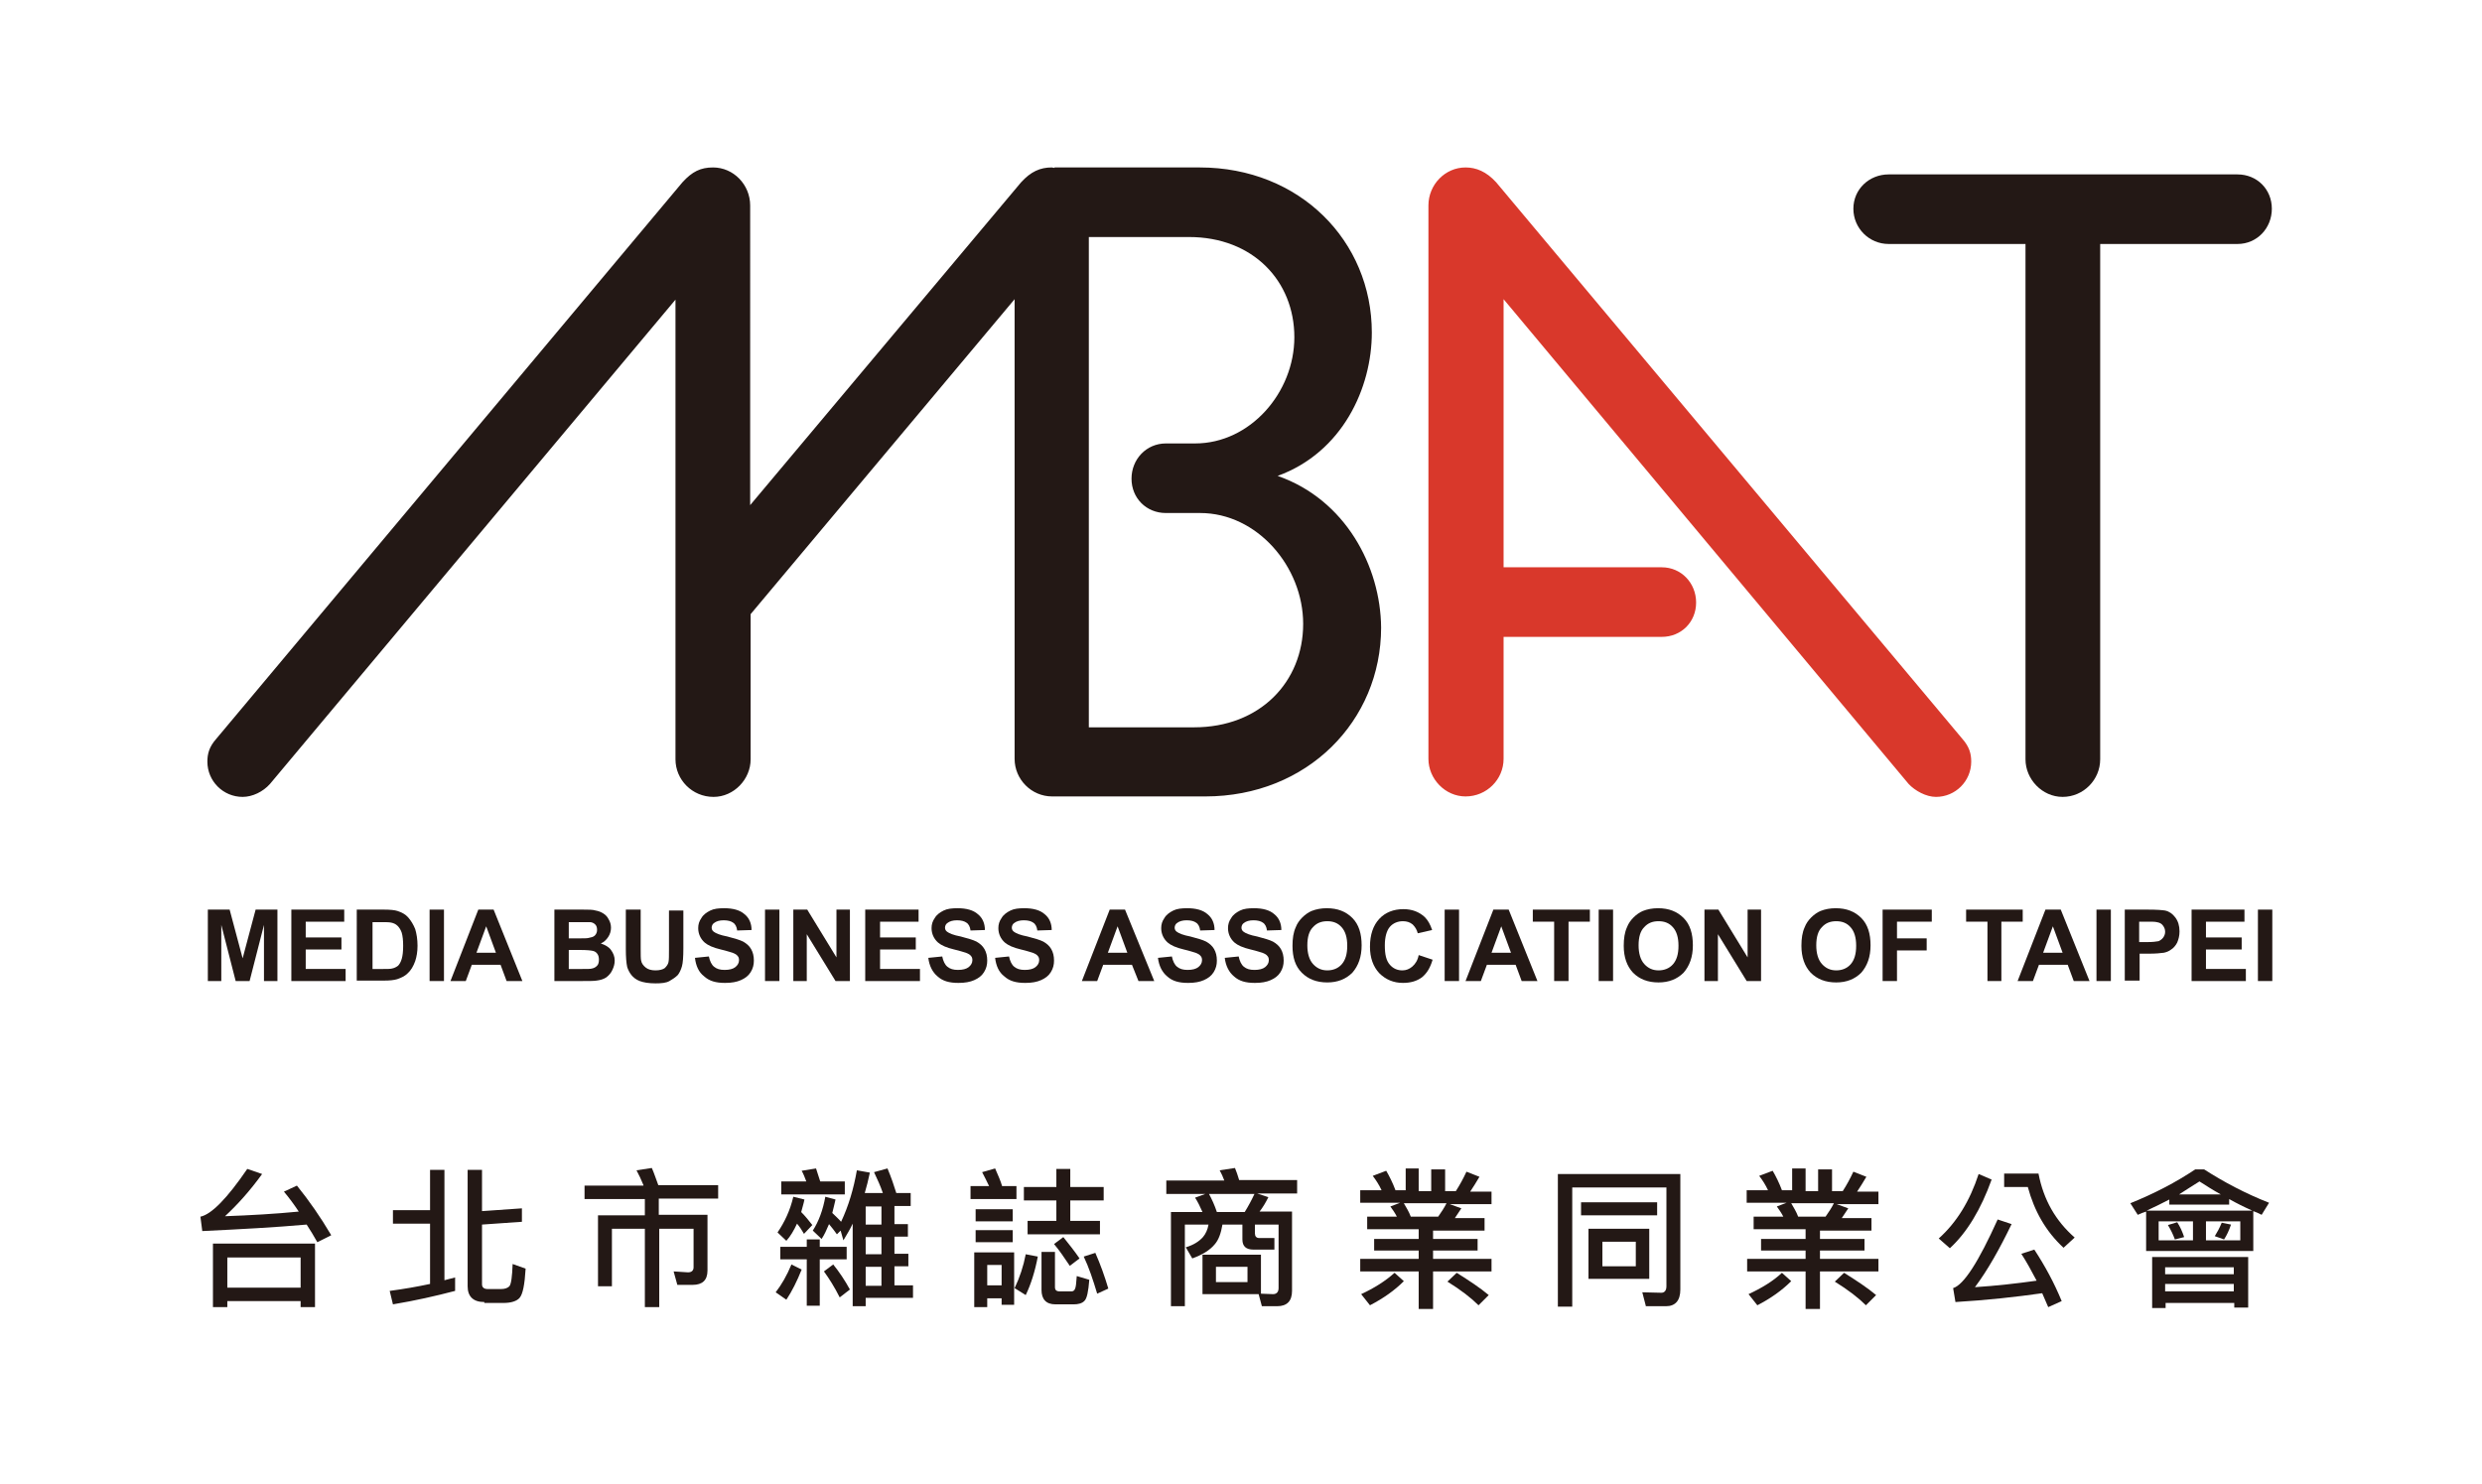
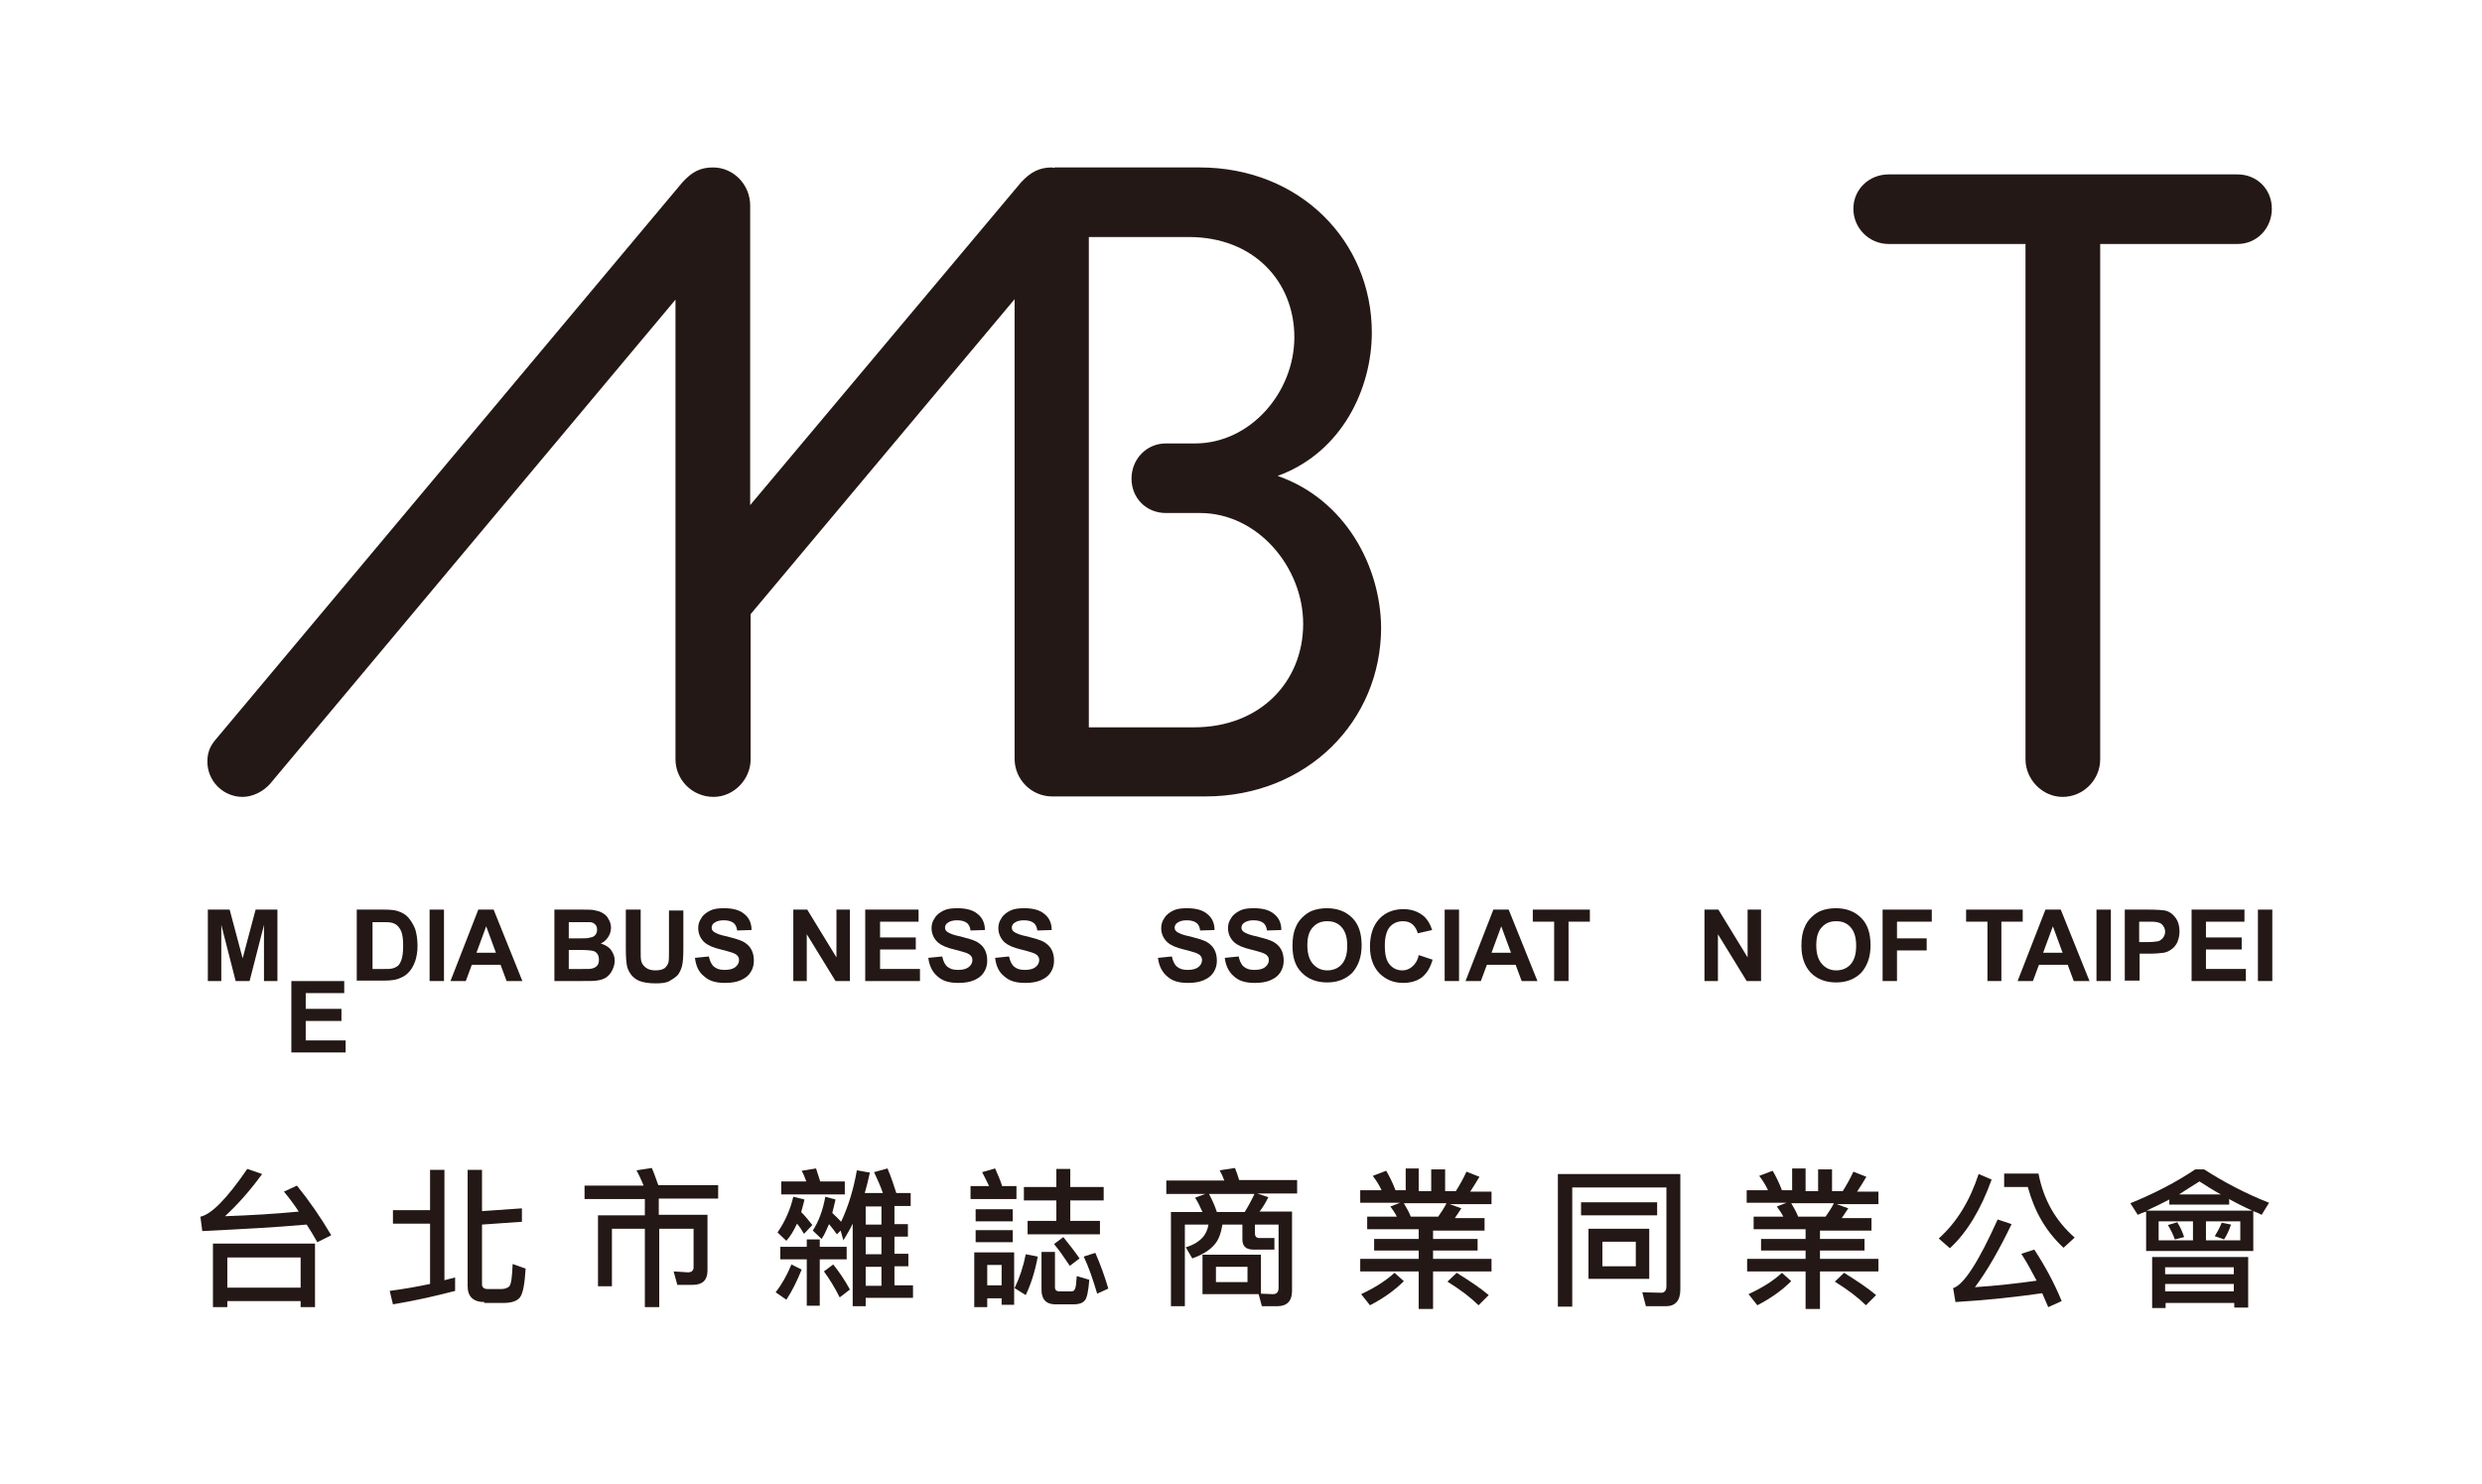
<svg xmlns="http://www.w3.org/2000/svg" version="1.1" id="Layer_1" x="0px" y="0px" viewBox="0 0 535 320" style="enable-background:new 0 0 535 320;" xml:space="preserve">
  <style type="text/css">
	.st0{fill:#231815;}
	.st1{fill:#D9382B;}
</style>
  <g>
    <g>
      <path class="st0" d="M44.8,211.5v-15.4h4.7l2.8,10.5l2.8-10.5h4.7v15.4h-2.9v-12.1l-3.1,12.1h-3l-3.1-12.1v12.1H44.8z" />
-       <path class="st0" d="M62.8,211.5v-15.4h11.4v2.6h-8.3v3.4h7.7v2.6h-7.7v4.2h8.6v2.6H62.8z" />
+       <path class="st0" d="M62.8,211.5h11.4v2.6h-8.3v3.4h7.7v2.6h-7.7v4.2h8.6v2.6H62.8z" />
      <path class="st0" d="M77.1,196.1h5.7c1.3,0,2.3,0.1,2.9,0.3c0.9,0.3,1.7,0.7,2.3,1.4c0.6,0.7,1.1,1.5,1.5,2.5    c0.3,1,0.5,2.2,0.5,3.6c0,1.3-0.2,2.4-0.5,3.3c-0.4,1.1-0.9,2-1.7,2.7c-0.5,0.5-1.3,0.9-2.2,1.2c-0.7,0.2-1.6,0.3-2.8,0.3h-5.9    V196.1z M80.3,198.7v10.2h2.3c0.9,0,1.5,0,1.9-0.1c0.5-0.1,0.9-0.3,1.3-0.6c0.3-0.3,0.6-0.8,0.8-1.5c0.2-0.7,0.3-1.6,0.3-2.8    c0-1.2-0.1-2.1-0.3-2.8c-0.2-0.6-0.5-1.1-0.9-1.5c-0.4-0.4-0.9-0.6-1.4-0.7c-0.4-0.1-1.3-0.1-2.6-0.1H80.3z" />
      <path class="st0" d="M92.6,211.5v-15.4h3.1v15.4H92.6z" />
      <path class="st0" d="M112.6,211.5h-3.4l-1.3-3.5h-6.2l-1.3,3.5h-3.3l6-15.4h3.3L112.6,211.5z M106.9,205.4l-2.1-5.7l-2.1,5.7    H106.9z" />
      <path class="st0" d="M119.5,196.1h6.2c1.2,0,2.1,0,2.7,0.2c0.6,0.1,1.1,0.3,1.6,0.6c0.5,0.3,0.9,0.7,1.2,1.3    c0.3,0.5,0.5,1.1,0.5,1.8c0,0.7-0.2,1.4-0.6,2c-0.4,0.6-0.9,1.1-1.6,1.4c0.9,0.3,1.7,0.7,2.2,1.4c0.5,0.7,0.8,1.4,0.8,2.3    c0,0.7-0.2,1.4-0.5,2c-0.3,0.7-0.8,1.2-1.3,1.6c-0.6,0.4-1.3,0.6-2.1,0.7c-0.5,0.1-1.8,0.1-3.8,0.1h-5.3V196.1z M122.6,198.7v3.6    h2c1.2,0,2,0,2.3-0.1c0.5-0.1,1-0.2,1.3-0.5c0.3-0.3,0.5-0.7,0.5-1.2c0-0.5-0.1-0.9-0.4-1.2c-0.3-0.3-0.7-0.5-1.2-0.5    c-0.3,0-1.2,0-2.7,0H122.6z M122.6,204.8v4.1h2.9c1.1,0,1.8,0,2.1-0.1c0.5-0.1,0.8-0.3,1.1-0.6c0.3-0.3,0.4-0.8,0.4-1.3    c0-0.5-0.1-0.9-0.3-1.2c-0.2-0.3-0.5-0.6-1-0.7c-0.4-0.1-1.3-0.2-2.8-0.2H122.6z" />
      <path class="st0" d="M135,196.1h3.1v8.4c0,1.3,0,2.2,0.1,2.6c0.1,0.6,0.5,1.1,1,1.5c0.5,0.4,1.2,0.6,2.1,0.6c0.9,0,1.6-0.2,2-0.5    c0.4-0.4,0.7-0.8,0.8-1.3c0.1-0.5,0.1-1.4,0.1-2.6v-8.5h3.1v8.1c0,1.9-0.1,3.2-0.3,3.9s-0.5,1.4-0.9,1.9c-0.5,0.5-1.1,0.9-1.8,1.3    s-1.7,0.5-3,0.5c-1.5,0-2.6-0.2-3.4-0.5c-0.8-0.3-1.4-0.8-1.8-1.3c-0.4-0.5-0.7-1.1-0.9-1.7c-0.2-0.9-0.3-2.2-0.3-3.9V196.1z" />
      <path class="st0" d="M149.8,206.5l3-0.3c0.2,1,0.6,1.8,1.1,2.2c0.6,0.5,1.3,0.7,2.3,0.7c1,0,1.8-0.2,2.3-0.6s0.8-0.9,0.8-1.5    c0-0.4-0.1-0.7-0.3-0.9c-0.2-0.3-0.6-0.5-1.1-0.7c-0.4-0.1-1.2-0.4-2.5-0.7c-1.7-0.4-2.8-0.9-3.5-1.5c-0.9-0.8-1.4-1.9-1.4-3.1    c0-0.8,0.2-1.5,0.7-2.2c0.4-0.7,1.1-1.2,1.9-1.6c0.8-0.4,1.8-0.5,3-0.5c1.9,0,3.4,0.4,4.4,1.3c1,0.8,1.5,2,1.5,3.4l-3.1,0.1    c-0.1-0.8-0.4-1.4-0.9-1.7c-0.4-0.3-1.1-0.5-2-0.5c-0.9,0-1.6,0.2-2.1,0.6c-0.3,0.2-0.5,0.6-0.5,1c0,0.4,0.2,0.7,0.5,0.9    c0.4,0.3,1.3,0.7,2.9,1c1.5,0.4,2.6,0.7,3.4,1.1c0.7,0.4,1.3,0.9,1.7,1.6c0.4,0.7,0.6,1.5,0.6,2.5c0,0.9-0.2,1.7-0.7,2.5    c-0.5,0.8-1.2,1.3-2.1,1.7c-0.9,0.4-2,0.6-3.4,0.6c-2,0-3.4-0.4-4.5-1.4C150.6,209.6,150,208.2,149.8,206.5z" />
-       <path class="st0" d="M164.9,211.5v-15.4h3.1v15.4H164.9z" />
      <path class="st0" d="M171,211.5v-15.4h3l6.3,10.3v-10.3h2.9v15.4h-3.1l-6.2-10.1v10.1H171z" />
      <path class="st0" d="M186.5,211.5v-15.4H198v2.6h-8.3v3.4h7.7v2.6h-7.7v4.2h8.6v2.6H186.5z" />
      <path class="st0" d="M200.1,206.5l3-0.3c0.2,1,0.6,1.8,1.1,2.2c0.6,0.5,1.3,0.7,2.3,0.7c1,0,1.8-0.2,2.3-0.6    c0.5-0.4,0.8-0.9,0.8-1.5c0-0.4-0.1-0.7-0.3-0.9c-0.2-0.3-0.6-0.5-1.1-0.7c-0.4-0.1-1.2-0.4-2.5-0.7c-1.7-0.4-2.8-0.9-3.5-1.5    c-0.9-0.8-1.4-1.9-1.4-3.1c0-0.8,0.2-1.5,0.7-2.2c0.4-0.7,1.1-1.2,1.9-1.6c0.8-0.4,1.8-0.5,3-0.5c1.9,0,3.4,0.4,4.4,1.3    c1,0.8,1.5,2,1.5,3.4l-3.1,0.1c-0.1-0.8-0.4-1.4-0.9-1.7c-0.4-0.3-1.1-0.5-2-0.5c-0.9,0-1.6,0.2-2.1,0.6c-0.3,0.2-0.5,0.6-0.5,1    c0,0.4,0.2,0.7,0.5,0.9c0.4,0.3,1.3,0.7,2.9,1c1.5,0.4,2.6,0.7,3.4,1.1c0.7,0.4,1.3,0.9,1.7,1.6c0.4,0.7,0.6,1.5,0.6,2.5    c0,0.9-0.2,1.7-0.7,2.5c-0.5,0.8-1.2,1.3-2.1,1.7c-0.9,0.4-2,0.6-3.4,0.6c-2,0-3.4-0.4-4.5-1.4C201,209.6,200.3,208.2,200.1,206.5    z" />
      <path class="st0" d="M214.5,206.5l3-0.3c0.2,1,0.6,1.8,1.1,2.2c0.6,0.5,1.3,0.7,2.3,0.7c1,0,1.8-0.2,2.3-0.6s0.8-0.9,0.8-1.5    c0-0.4-0.1-0.7-0.3-0.9c-0.2-0.3-0.6-0.5-1.1-0.7c-0.4-0.1-1.2-0.4-2.5-0.7c-1.7-0.4-2.8-0.9-3.5-1.5c-0.9-0.8-1.4-1.9-1.4-3.1    c0-0.8,0.2-1.5,0.7-2.2c0.4-0.7,1.1-1.2,1.9-1.6c0.8-0.4,1.8-0.5,3-0.5c1.9,0,3.4,0.4,4.4,1.3c1,0.8,1.5,2,1.5,3.4l-3.1,0.1    c-0.1-0.8-0.4-1.4-0.9-1.7c-0.4-0.3-1.1-0.5-2-0.5c-0.9,0-1.6,0.2-2.1,0.6c-0.3,0.2-0.5,0.6-0.5,1c0,0.4,0.2,0.7,0.5,0.9    c0.4,0.3,1.3,0.7,2.9,1c1.5,0.4,2.6,0.7,3.4,1.1c0.7,0.4,1.3,0.9,1.7,1.6c0.4,0.7,0.6,1.5,0.6,2.5c0,0.9-0.2,1.7-0.7,2.5    c-0.5,0.8-1.2,1.3-2.1,1.7c-0.9,0.4-2,0.6-3.4,0.6c-2,0-3.4-0.4-4.5-1.4C215.3,209.6,214.7,208.2,214.5,206.5z" />
-       <path class="st0" d="M248.8,211.5h-3.4L244,208h-6.2l-1.3,3.5h-3.3l6-15.4h3.3L248.8,211.5z M243,205.4l-2.1-5.7l-2.1,5.7H243z" />
      <path class="st0" d="M249.6,206.5l3-0.3c0.2,1,0.6,1.8,1.1,2.2c0.6,0.5,1.3,0.7,2.3,0.7c1,0,1.8-0.2,2.3-0.6s0.8-0.9,0.8-1.5    c0-0.4-0.1-0.7-0.3-0.9c-0.2-0.3-0.6-0.5-1.1-0.7c-0.4-0.1-1.2-0.4-2.5-0.7c-1.7-0.4-2.8-0.9-3.5-1.5c-0.9-0.8-1.4-1.9-1.4-3.1    c0-0.8,0.2-1.5,0.7-2.2c0.4-0.7,1.1-1.2,1.9-1.6c0.8-0.4,1.8-0.5,3-0.5c1.9,0,3.4,0.4,4.4,1.3c1,0.8,1.5,2,1.5,3.4l-3.1,0.1    c-0.1-0.8-0.4-1.4-0.9-1.7c-0.4-0.3-1.1-0.5-2-0.5c-0.9,0-1.6,0.2-2.1,0.6c-0.3,0.2-0.5,0.6-0.5,1c0,0.4,0.2,0.7,0.5,0.9    c0.4,0.3,1.3,0.7,2.9,1c1.5,0.4,2.6,0.7,3.4,1.1c0.7,0.4,1.3,0.9,1.7,1.6c0.4,0.7,0.6,1.5,0.6,2.5c0,0.9-0.2,1.7-0.7,2.5    c-0.5,0.8-1.2,1.3-2.1,1.7c-0.9,0.4-2,0.6-3.4,0.6c-2,0-3.4-0.4-4.5-1.4C250.5,209.6,249.8,208.2,249.6,206.5z" />
      <path class="st0" d="M264,206.5l3-0.3c0.2,1,0.6,1.8,1.1,2.2c0.6,0.5,1.3,0.7,2.3,0.7c1,0,1.8-0.2,2.3-0.6s0.8-0.9,0.8-1.5    c0-0.4-0.1-0.7-0.3-0.9c-0.2-0.3-0.6-0.5-1.1-0.7c-0.4-0.1-1.2-0.4-2.5-0.7c-1.7-0.4-2.8-0.9-3.5-1.5c-0.9-0.8-1.4-1.9-1.4-3.1    c0-0.8,0.2-1.5,0.7-2.2c0.4-0.7,1.1-1.2,1.9-1.6c0.8-0.4,1.8-0.5,3-0.5c1.9,0,3.4,0.4,4.4,1.3c1,0.8,1.5,2,1.5,3.4l-3.1,0.1    c-0.1-0.8-0.4-1.4-0.9-1.7c-0.4-0.3-1.1-0.5-2-0.5c-0.9,0-1.6,0.2-2.1,0.6c-0.3,0.2-0.5,0.6-0.5,1c0,0.4,0.2,0.7,0.5,0.9    c0.4,0.3,1.3,0.7,2.9,1c1.5,0.4,2.6,0.7,3.4,1.1c0.7,0.4,1.3,0.9,1.7,1.6c0.4,0.7,0.6,1.5,0.6,2.5c0,0.9-0.2,1.7-0.7,2.5    c-0.5,0.8-1.2,1.3-2.1,1.7c-0.9,0.4-2,0.6-3.4,0.6c-2,0-3.4-0.4-4.5-1.4C264.9,209.6,264.2,208.2,264,206.5z" />
      <path class="st0" d="M278.6,203.9c0-1.6,0.2-2.9,0.7-4c0.3-0.8,0.8-1.5,1.4-2.1c0.6-0.6,1.3-1.1,2-1.4c1-0.4,2.1-0.6,3.3-0.6    c2.3,0,4.1,0.7,5.5,2.1c1.4,1.4,2,3.4,2,5.9c0,2.5-0.7,4.4-2,5.9c-1.4,1.4-3.2,2.1-5.4,2.1c-2.3,0-4.1-0.7-5.5-2.1    C279.2,208.3,278.6,206.4,278.6,203.9z M281.8,203.8c0,1.7,0.4,3.1,1.2,4c0.8,0.9,1.8,1.4,3.1,1.4c1.2,0,2.3-0.4,3.1-1.3    c0.8-0.9,1.2-2.2,1.2-4c0-1.8-0.4-3.1-1.2-4c-0.8-0.9-1.8-1.3-3.1-1.3c-1.3,0-2.3,0.4-3.1,1.3C282.2,200.7,281.8,202,281.8,203.8z    " />
      <path class="st0" d="M305.8,205.9l3,1c-0.5,1.7-1.2,2.9-2.3,3.8c-1.1,0.8-2.4,1.2-4.1,1.2c-2,0-3.7-0.7-5.1-2.1    c-1.3-1.4-2-3.3-2-5.7c0-2.6,0.7-4.6,2-6c1.3-1.4,3.1-2.1,5.2-2.1c1.9,0,3.4,0.6,4.6,1.7c0.7,0.7,1.2,1.6,1.6,2.8l-3.1,0.7    c-0.2-0.8-0.6-1.4-1.1-1.9c-0.6-0.5-1.3-0.7-2.1-0.7c-1.1,0-2.1,0.4-2.8,1.2c-0.7,0.8-1.1,2.2-1.1,4c0,2,0.3,3.3,1.1,4.2    c0.7,0.8,1.6,1.2,2.7,1.2c0.8,0,1.5-0.3,2.1-0.8C305.1,207.8,305.6,207,305.8,205.9z" />
      <path class="st0" d="M311.4,211.5v-15.4h3.1v15.4H311.4z" />
      <path class="st0" d="M331.4,211.5H328l-1.3-3.5h-6.2l-1.3,3.5h-3.3l6-15.4h3.3L331.4,211.5z M325.7,205.4l-2.1-5.7l-2.1,5.7H325.7    z" />
      <path class="st0" d="M335,211.5v-12.8h-4.6v-2.6h12.3v2.6h-4.6v12.8H335z" />
-       <path class="st0" d="M344.6,211.5v-15.4h3.1v15.4H344.6z" />
-       <path class="st0" d="M350,203.9c0-1.6,0.2-2.9,0.7-4c0.3-0.8,0.8-1.5,1.4-2.1c0.6-0.6,1.3-1.1,2-1.4c1-0.4,2.1-0.6,3.3-0.6    c2.3,0,4.1,0.7,5.5,2.1c1.4,1.4,2,3.4,2,5.9c0,2.5-0.7,4.4-2,5.9c-1.4,1.4-3.2,2.1-5.4,2.1c-2.3,0-4.1-0.7-5.5-2.1    C350.7,208.3,350,206.4,350,203.9z M353.2,203.8c0,1.7,0.4,3.1,1.2,4c0.8,0.9,1.8,1.4,3.1,1.4c1.2,0,2.3-0.4,3.1-1.3    c0.8-0.9,1.2-2.2,1.2-4c0-1.8-0.4-3.1-1.2-4c-0.8-0.9-1.8-1.3-3.1-1.3c-1.3,0-2.3,0.4-3.1,1.3C353.6,200.7,353.2,202,353.2,203.8z    " />
      <path class="st0" d="M367.4,211.5v-15.4h3l6.3,10.3v-10.3h2.9v15.4h-3.1l-6.2-10.1v10.1H367.4z" />
      <path class="st0" d="M388.3,203.9c0-1.6,0.2-2.9,0.7-4c0.3-0.8,0.8-1.5,1.4-2.1c0.6-0.6,1.3-1.1,2-1.4c1-0.4,2.1-0.6,3.3-0.6    c2.3,0,4.1,0.7,5.5,2.1c1.4,1.4,2,3.4,2,5.9c0,2.5-0.7,4.4-2,5.9c-1.4,1.4-3.2,2.1-5.4,2.1c-2.3,0-4.1-0.7-5.5-2.1    C389,208.3,388.3,206.4,388.3,203.9z M391.5,203.8c0,1.7,0.4,3.1,1.2,4c0.8,0.9,1.8,1.4,3.1,1.4c1.2,0,2.3-0.4,3.1-1.3    c0.8-0.9,1.2-2.2,1.2-4c0-1.8-0.4-3.1-1.2-4c-0.8-0.9-1.8-1.3-3.1-1.3c-1.3,0-2.3,0.4-3.1,1.3C391.9,200.7,391.5,202,391.5,203.8z    " />
      <path class="st0" d="M405.8,211.5v-15.4h10.6v2.6h-7.5v3.6h6.4v2.6h-6.4v6.6H405.8z" />
      <path class="st0" d="M428.4,211.5v-12.8h-4.6v-2.6H436v2.6h-4.6v12.8H428.4z" />
      <path class="st0" d="M450.4,211.5H447l-1.3-3.5h-6.2l-1.3,3.5h-3.3l6-15.4h3.3L450.4,211.5z M444.6,205.4l-2.1-5.7l-2.1,5.7H444.6    z" />
      <path class="st0" d="M451.9,211.5v-15.4h3.1v15.4H451.9z" />
      <path class="st0" d="M458,211.5v-15.4h5c1.9,0,3.1,0.1,3.7,0.2c0.9,0.2,1.6,0.7,2.2,1.5c0.6,0.8,0.9,1.8,0.9,3    c0,0.9-0.2,1.7-0.5,2.4c-0.3,0.6-0.8,1.2-1.3,1.5c-0.5,0.4-1.1,0.6-1.6,0.7c-0.7,0.1-1.8,0.2-3.2,0.2h-2v5.8H458z M461.1,198.7    v4.4h1.7c1.2,0,2-0.1,2.5-0.2c0.4-0.2,0.7-0.4,1-0.8c0.2-0.3,0.4-0.7,0.4-1.2c0-0.6-0.2-1-0.5-1.4c-0.3-0.4-0.7-0.6-1.3-0.7    c-0.4-0.1-1.1-0.1-2.2-0.1H461.1z" />
      <path class="st0" d="M472.4,211.5v-15.4h11.4v2.6h-8.3v3.4h7.7v2.6h-7.7v4.2h8.6v2.6H472.4z" />
      <path class="st0" d="M486.7,211.5v-15.4h3.1v15.4H486.7z" />
    </g>
    <g>
-       <path class="st1" d="M423,159.3c1.5,1.7,1.9,3.2,1.9,4.9c0,4.2-3.4,7.6-7.6,7.6c-2.1,0-4.5-1.3-5.9-2.8L324.1,64.5v57.8h34.1    c4.2,0,7.4,3.4,7.4,7.6s-3.2,7.4-7.4,7.4h-34.1v26.3c0,4.4-3.6,8.1-8.2,8.1c-4.4,0-8-3.8-8-8.1V44.3c0-4.5,3.6-8.2,8-8.2    c2.3,0,4.5,0.9,6.6,3.2L423,159.3z" />
      <path class="st0" d="M436.7,52.6h-29.6c-4.2,0-7.6-3.4-7.6-7.6s3.4-7.4,7.6-7.4h75.2c4.2,0,7.4,3.2,7.4,7.4s-3.2,7.6-7.4,7.6    h-29.6v111.1c0,4.4-3.6,8.1-8.1,8.1c-4.4,0-8-3.8-8-8.1V52.6z" />
      <path class="st0" d="M275.4,102.6c14-5.1,20.3-19,20.3-30.9c0-19.7-15.5-35.6-37.1-35.6h-31.3v0.1c-0.2,0-0.4-0.1-0.6-0.1    c-2.5,0-4.5,0.9-6.6,3.2l-58.4,69.6V44.3c0-4.5-3.6-8.2-8-8.2c-2.7,0-4.5,0.9-6.6,3.2l-100.5,120c-1.5,1.7-1.9,3.2-1.9,4.9    c0,4.2,3.4,7.6,7.6,7.6c2.1,0,4.4-1.1,5.9-2.8l87.4-104.4v99.1c0,4.4,3.6,8.1,8.2,8.1c4.4,0,8-3.8,8-8.1v-31.3l56.9-67.9v99.1    c0,4.4,3.6,8.1,8.1,8.1c0.2,0,0.4,0,0.6,0v0h32.4c22,0,37.9-16.3,37.9-36.4C297.6,122.1,290,107.7,275.4,102.6z M257.4,156.8    h-19.5h-2.5h-0.7V51.1h0.7h2.5h18.4c13.8,0,22.7,9.5,22.7,21.6c0,11.9-9.5,22.9-21.4,22.9h-6.3c-4.2,0-7.4,3.4-7.4,7.6    c0,4.2,3.2,7.4,7.4,7.4h7.4c12.3,0,22.2,11.6,22.2,23.9C280.9,147,271.6,156.8,257.4,156.8z" />
    </g>
    <g>
      <path class="st0" d="M43.2,262.3c2.4-0.5,5.8-4,10.1-10.3l3.2,1.1c-2.6,3.6-5.3,6.6-8,9.1c5.5-0.2,10.8-0.5,15.9-1    c-1-1.5-2.1-3-3.2-4.3l2.8-1.3c2.6,3.2,5.1,6.8,7.4,10.7l-3,1.5c-0.8-1.4-1.5-2.6-2.3-3.8c-6.7,0.6-14.2,1-22.5,1.4L43.2,262.3z     M67.9,281.8h-3.1v-1.3H49v1.3h-3.1v-13.7h22V281.8z M64.8,277.6v-6.5H49v6.5H64.8z" />
      <path class="st0" d="M95.8,252.2V276c0.7-0.2,1.5-0.4,2.3-0.6v2.9c-4.2,1.1-8.6,2.1-13.4,2.9l-0.7-2.9c3-0.4,5.9-0.9,8.7-1.5v-13    h-8v-2.9h8v-8.7H95.8z M104.4,280.7c-2.4,0-3.6-1.2-3.6-3.4v-25.1h3.1v8.9l8.6-0.6v2.9l-8.6,0.6v12.9c0,0.6,0.4,1,1.2,1h2.9    c0.8,0,1.4-0.2,1.8-0.6c0.4-0.5,0.6-2.1,0.7-4.8l2.8,1c-0.2,3.4-0.6,5.5-1.3,6.3c-0.6,0.7-1.8,1.1-3.5,1.1H104.4z" />
      <path class="st0" d="M138.7,255.5c-0.5-1.2-1-2.3-1.5-3.2l3.3-0.5c0.5,1.1,0.9,2.4,1.4,3.7h12.9v2.9h-12.8v3.5h10.5v12    c0,2.1-1.1,3.1-3.2,3.1h-3.3l-0.8-2.9l3.1,0.2c0.8,0,1.2-0.4,1.2-1.1v-8.3h-7.4v16.9h-3.1v-16.9h-7.1v12.4h-3V262h10.1v-3.5H126    v-2.9H138.7z" />
      <path class="st0" d="M172.8,273.7c-1,2.5-2.1,4.7-3.3,6.5l-2.3-1.6c1.3-1.7,2.4-3.6,3.4-6L172.8,273.7z M169.5,267.5l-1.9-1.8    c1.5-2.2,2.7-4.7,3.4-7.7l2.4,0.6c-0.2,1-0.5,1.9-0.7,2.7c0.9,0.9,1.7,1.9,2.4,2.8l-1.8,1.9c-0.4-0.7-0.9-1.5-1.5-2.2    C171.1,265.3,170.4,266.5,169.5,267.5z M173.9,268.8v-1.6h2.8v1.6h5.8v2.7h-5.8v10h-2.8v-10h-5.7v-2.7H173.9z M176.8,254.7h5.3    v2.8h-13.7v-2.8h5.4c-0.3-0.8-0.6-1.6-1-2.3l3.1-0.5C176.2,252.8,176.5,253.7,176.8,254.7z M180.1,258.6c-0.2,1-0.5,2-0.7,2.9    c0.7,0.7,1.4,1.3,1.9,1.9c1.6-3.4,2.7-7.1,3.4-11.1l2.8,0.5c-0.3,1.5-0.7,3-1.1,4.4h3.9c-0.5-1.5-1.2-3-1.9-4.5l2.9-0.8    c0.8,1.9,1.4,3.7,1.9,5.3h3.1v2.8h-3.5v3.9h2.9v2.7h-2.9v3.7h3v2.7h-3v4.1h4v2.7h-10.2v1.8h-2.8v-17.8c-0.6,1.3-1.3,2.4-2,3.6    l-0.6-2.1l-0.8,0.8c-0.5-0.7-1.1-1.5-1.7-2.2c-0.5,1.2-1,2.3-1.6,3.2l-1.9-1.8c1.3-2,2.2-4.5,2.7-7.3L180.1,258.6z M183.2,278    l-2.2,1.7c-1.1-2.2-2.3-4.1-3.4-5.6l2-1.5C180.9,274.2,182.1,276,183.2,278z M186.6,260.1v3.9h3.4v-3.9H186.6z M186.6,270.4h3.4    v-3.7h-3.4V270.4z M186.6,277.2h3.4v-4.1h-3.4V277.2z" />
      <path class="st0" d="M213.2,255.7c-0.5-1-1-2.1-1.5-3l2.8-0.8c0.6,1.4,1.2,2.7,1.5,3.8h3.1v2.8h-9.9v-2.8H213.2z M212.8,281.8H210    V270h8.6v11.3h-2.7v-1.4h-3.1V281.8z M218.3,260.7v2.6h-8v-2.6H218.3z M218.3,265.2v2.6h-8v-2.6H218.3z M215.9,272.7h-3.1v4.4h3.1    V272.7z M223.7,270.9c-0.6,3.2-1.5,6-2.6,8.3l-2.4-1.5c1.1-2.3,1.9-4.7,2.4-7.3L223.7,270.9z M227.7,255.9V252h3v3.9h7.2v2.9h-7.2    v4.4h6.4v2.9h-15.6v-2.9h6.2v-4.4h-7v-2.9H227.7z M227.5,281.2c-2,0-3-1.1-3-3.1v-8.2h2.9v7.6c0,0.6,0.3,0.9,1,0.9h2.6    c0.3,0,0.6-0.2,0.7-0.5c0.2-0.3,0.3-1.3,0.4-2.8l2.7,0.8c-0.2,2.5-0.5,4.1-1.1,4.6c-0.5,0.5-1.3,0.7-2.3,0.7H227.5z M232.7,271.3    l-2.1,1.6c-1.2-1.8-2.3-3.4-3.4-4.7l2-1.5C230.4,268.2,231.6,269.7,232.7,271.3z M238.9,277.8l-2.4,1.1c-0.9-3-1.8-5.7-2.9-8    l2.5-0.8C237.2,272.6,238.1,275.1,238.9,277.8z" />
      <path class="st0" d="M267.1,254.4h12.5v2.9h-8.6l2.4,0.8c-0.6,1.2-1.2,2.2-1.9,3.1h7v17.1c0,2.2-1.1,3.3-3.2,3.3H272l-0.7-2.6    h-12.1v-8.5h12.6v8.4l2.6,0.1c0.8,0,1.2-0.5,1.2-1.3V264h-5.1v1.9c0,0.6,0.3,1,0.9,1h3.3v2.5h-4.5c-1.6,0-2.4-0.7-2.4-2.2V264    h-4.3c-0.3,1.8-0.8,3.3-1.7,4.3c-1,1.2-2.6,2.2-4.8,3l-1.4-2.4c1.7-0.5,2.9-1.3,3.7-2.2c0.6-0.7,1-1.6,1.2-2.7h-5.1v17.6h-3v-20.3    h6.8c-0.5-1.1-1-2.2-1.6-3.1l2.2-0.8h-8.4v-2.9h12.5c-0.3-0.8-0.6-1.5-1-2.2l3.3-0.5C266.5,252.5,266.8,253.4,267.1,254.4z     M268.3,261.3c0.8-1.3,1.5-2.6,2.1-3.9h-9.8c0.6,1.1,1.2,2.4,1.7,3.9H268.3z M268.9,273.1h-6.8v3.3h6.8V273.1z" />
      <path class="st0" d="M305.8,252.1v4.7h2.7v-4.7h3v4.7h2.3c0.9-1.4,1.6-2.7,2.3-4.2l2.8,1.1c-0.7,1.2-1.4,2.3-2,3.2h4.6v2.7h-9    l2.5,0.9c-0.5,0.7-0.9,1.4-1.4,2.1h6.4v2.7h-11.1v1.8h9.6v2.5h-9.6v1.8h12.6v2.7h-12.6v8.1h-3.1v-8.1h-12.6v-2.7h12.6v-1.8h-9.6    v-2.5h9.6V265h-11.1v-2.7h6.4c-0.4-0.8-0.9-1.5-1.4-2.2l2.1-0.8h-8.6v-2.7h4.6c-0.5-1.1-1.2-2.2-1.9-3.1l2.9-1.1    c0.7,1.2,1.4,2.6,2,4.2h2.2v-4.7H305.8z M302.6,276.2c-2,2-4.4,3.7-7.3,5.2l-1.9-2.4c2.8-1.3,5.2-2.8,7.2-4.6L302.6,276.2z     M302.6,259.4c0.5,0.9,1.1,1.8,1.5,2.9h5.9c0.7-1,1.3-1.9,1.8-2.9H302.6z M320.9,279.2l-2.2,2.2c-1.6-1.6-3.8-3.3-6.7-5.1l2-1.9    C316.7,276.1,319,277.6,320.9,279.2z" />
      <path class="st0" d="M354.8,281.7l-0.8-3.1l4.1,0.1c0.7,0,1.1-0.5,1.1-1.4v-21.3h-20.3v25.7h-3.1v-28.6h26.4v24.9    c0,2.4-1.1,3.6-3.1,3.6H354.8z M357.2,259.2v2.8h-16.4v-2.8H357.2z M355.5,264.9v10.8h-13.1v-10.8H355.5z M352.6,267.7h-7.2v5.3    h7.2V267.7z" />
      <path class="st0" d="M389.2,252.1v4.7h2.7v-4.7h3v4.7h2.3c0.9-1.4,1.6-2.7,2.3-4.2l2.8,1.1c-0.7,1.2-1.4,2.3-2,3.2h4.6v2.7h-9    l2.5,0.9c-0.5,0.7-0.9,1.4-1.4,2.1h6.4v2.7h-11.1v1.8h9.6v2.5h-9.6v1.8h12.6v2.7h-12.6v8.1h-3.1v-8.1h-12.6v-2.7h12.6v-1.8h-9.6    v-2.5h9.6V265H378v-2.7h6.4c-0.4-0.8-0.9-1.5-1.4-2.2l2.1-0.8h-8.6v-2.7h4.6c-0.5-1.1-1.2-2.2-1.9-3.1l2.9-1.1    c0.7,1.2,1.4,2.6,2,4.2h2.2v-4.7H389.2z M386.1,276.2c-2,2-4.4,3.7-7.3,5.2l-1.9-2.4c2.8-1.3,5.3-2.8,7.2-4.6L386.1,276.2z     M386.1,259.4c0.5,0.9,1.1,1.8,1.5,2.9h5.9c0.7-1,1.3-1.9,1.8-2.9H386.1z M404.4,279.2l-2.2,2.2c-1.6-1.6-3.8-3.3-6.7-5.1l2-1.9    C400.2,276.1,402.5,277.6,404.4,279.2z" />
      <path class="st0" d="M429.3,254.3c-2.3,6.4-5.3,11.4-9,14.8l-2.4-2.1c3.9-3.5,6.7-8.1,8.6-13.9L429.3,254.3z M444.4,280.5    l-2.9,1.3c-0.5-1.1-0.9-2.1-1.3-3c-5.6,0.8-11.9,1.5-18.7,1.9l-0.5-3c2.3-0.7,5.5-5.7,9.6-14.8l3,1c-2.6,5.4-5.2,10-7.9,13.6    c4.6-0.3,9-0.8,13.3-1.4c-1.1-2.1-2.2-4.1-3.3-5.8l2.8-0.9C440.8,272.9,442.8,276.6,444.4,280.5z M439.4,253    c1.1,5.7,3.7,10.2,7.8,13.8l-2.4,2.2c-3.8-3.5-6.3-7.9-7.7-13.1H432V253H439.4z" />
      <path class="st0" d="M460.8,261.9l-1.6-2.5c5.2-2.1,9.8-4.5,14-7.3h1.9c4.2,2.7,8.9,5.2,14,7.2l-1.6,2.6c-0.6-0.3-1.2-0.6-1.8-0.8    v8.6h-23.1v-8.5C462,261.4,461.4,261.6,460.8,261.9z M480.5,258.5v1.2h-12.9v-1.1c-1.5,0.8-3.2,1.6-4.9,2.4h22.8    C483.7,260.2,482.1,259.4,480.5,258.5z M484.5,281.9h-2.9v-1h-14.8v1.1h-2.9V271h20.7V281.9z M472.7,263.3h-7.4v4.1h7.4V263.3z     M481.5,274.7v-1.5h-14.8v1.5H481.5z M481.5,278.4v-1.6h-14.8v1.6H481.5z M470.8,266.7l-2,0.5c-0.4-1.1-0.9-2.1-1.5-3.1l2-0.6    C469.9,264.4,470.4,265.5,470.8,266.7z M474.1,254.7c-1.4,0.9-2.9,1.8-4.4,2.8h9C476.9,256.5,475.5,255.6,474.1,254.7z     M482.9,263.3h-7.4v4.1h7.4V263.3z M480.9,264c-0.4,1.2-0.9,2.3-1.5,3.2l-2-0.7c0.5-0.8,1-1.7,1.5-2.9L480.9,264z" />
    </g>
  </g>
</svg>